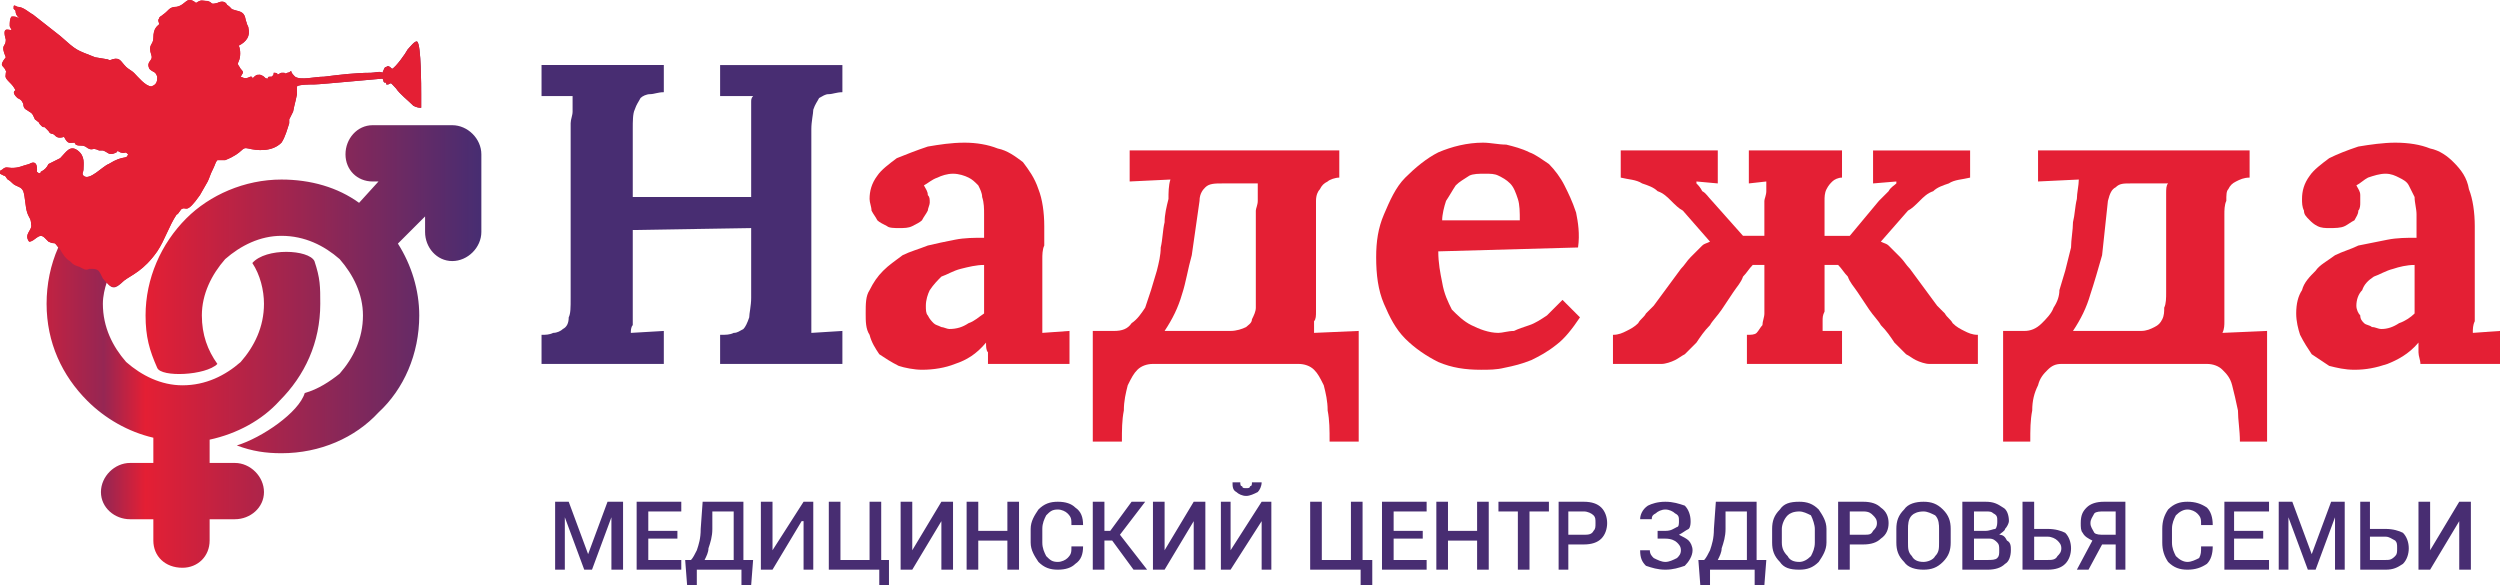
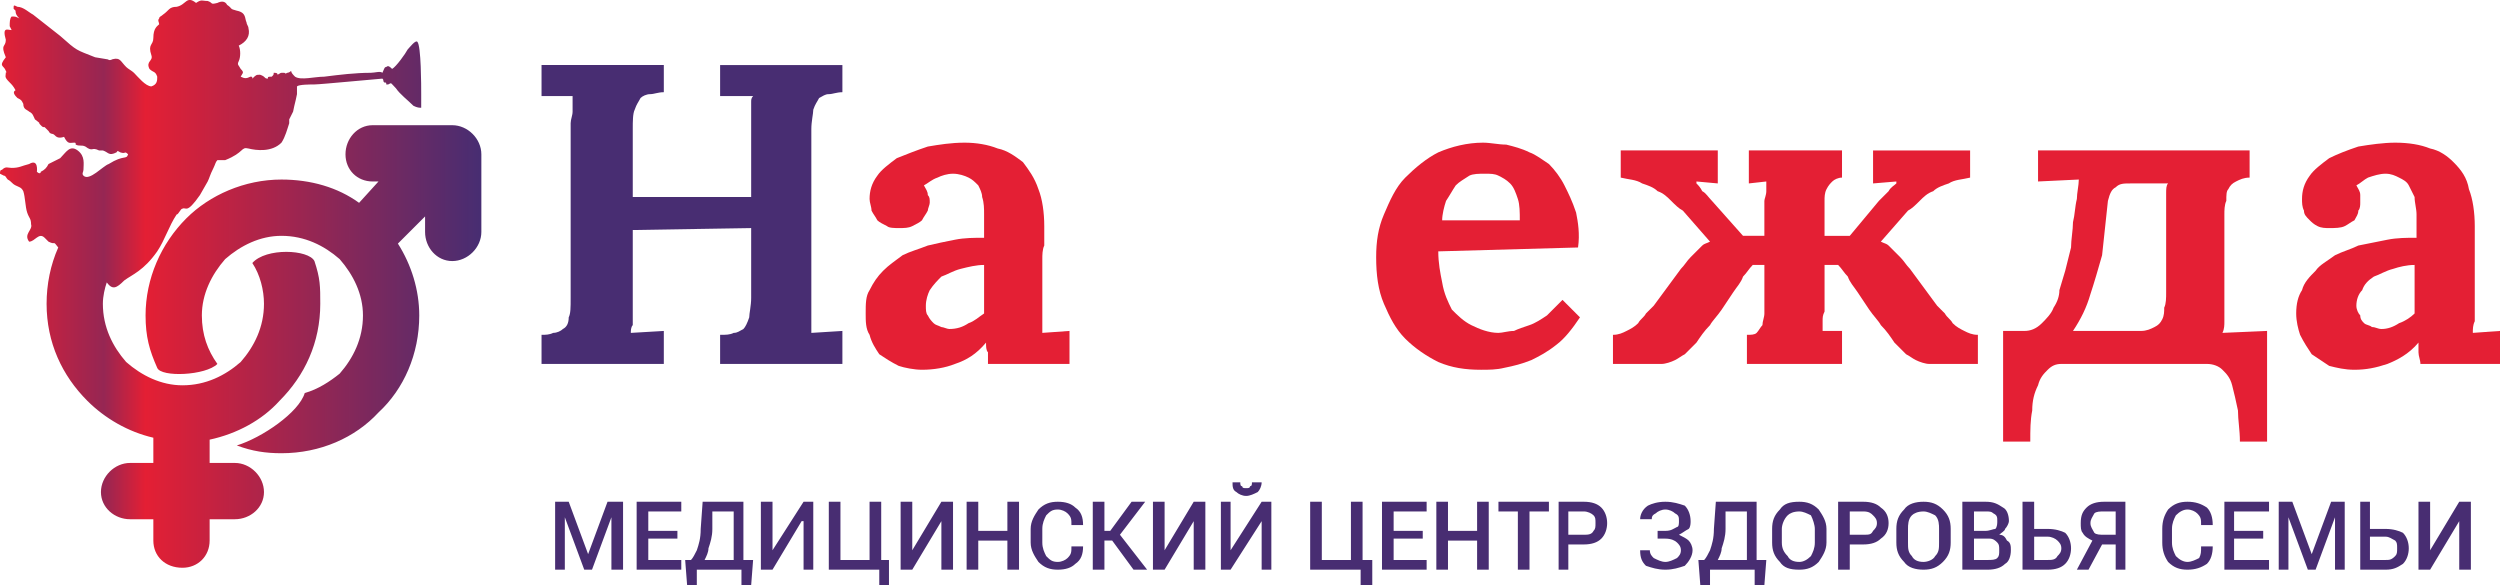
<svg xmlns="http://www.w3.org/2000/svg" id="Слой_1" x="0px" y="0px" width="1288px" height="301.5px" viewBox="1516 -790 1288 301.5" style="enable-background:new 1516 -790 1288 301.5;" xml:space="preserve">
  <style type="text/css"> .st0{fill:url(#SVGID_1_);} .st1{fill:#E41F34;} .st2{fill:#482D72;} </style>
  <g id="Слой_x0020_1">
    <g id="_2888337234944">
      <linearGradient id="SVGID_1_" gradientUnits="userSpaceOnUse" x1="1516" y1="1436.264" x2="1764" y2="1436.264" gradientTransform="matrix(1 0 0 -1 0 792.5)">
        <stop offset="0" style="stop-color:#E41F34" />
        <stop offset="0.216" style="stop-color:#962653" />
        <stop offset="0.302" style="stop-color:#E41F34" />
        <stop offset="1" style="stop-color:#472D72" />
      </linearGradient>
      <path class="st0" d="M1521-776.5l1,2c-2,0-5-2-3,5c0,4-3,2,0,9c-4,5-1,4,0,7c1,2,0,0,0,1c0,2-1,2,2,5c1,1,2,2,3,4c-2,1,0,3,1,4 c2,1,2,1,3,3c0,3,2,3,3,4c2,1,2,2,3,4c4,3,1,1,3,3c1,1,1,1,2,1c1,1,1,1,2,2c1,2,2,1,3,2s2,2,5,1c2,4,3,3,5,3c1,0,0,0,0,0 c1,0,1,0,1,1c2,1,3,0,5,1l0,0l0,0c4,3,3,0,7,2c1,0,1,0,2,0c3,1,3,3,7,1c1-1,0-1,2,0c3,1,2-1,4,1c-1,3-2,0-10,5c-3,1-10,9-13,6 c-1-1,0-2,0-3c0-3,1-7-3-10s-6,1-9,4c-2,1-4,2-6,3c-1,2-2,3-4,4c0,1-1,1-2,0c0,0,1-7-4-4c-4,1-5,2-9,2c-2,0-3-1-5,1c-1,0-1,1-1,2 c2,1,0,0,2,1c1,0,1,1,2,2c2,1,2,2,4,3s3,1,4,3c1,3,1,8,2,11s2,3,2,6c1,3-4,5-1,9c3,0,5-5,8-2c1,1,1,1,2,2c4,2,2-1,5,3 c-4,9-6,19-6,29c0,20,8,37,21,50c9,9,21,16,34,19v13h-12c-8,0-15,7-15,15s7,14,15,14h12v11c0,8,6,14,15,14c8,0,14-6,14-14v-11h13 c8,0,15-6,15-14s-7-15-15-15h-13v-12c14-3,27-10,36-20c13-13,21-30,21-50c0-9,0-13-3-22c-3-6-25-7-32,1c4,6,6,14,6,21 c0,12-5,22-12,30c-8,7-18,12-30,12c-11,0-21-5-29-12c-7-8-12-18-12-30c0-4,1-8,2-11c3,4,5,3,9-1c4-3,10-5,17-15c4-6,6-13,10-19 c1,0,2-3,3-3c2-1,2,3,9-7l4-7c1-2,1-3,3-7c1-2,1-3,2-4c2,0,3,0,4,0c10-4,8-7,12-6s12,2,17-3c2-3,3-7,4-10c0-1,0-1,0-2l2-4 c1-5,1-4,2-9c0-1,0-3,0-4c1-1,7-1,9-1c3,0,34-3,35-3c1,1,0,1,1,2c1,0,1,0,1,1c1,0,0,0,1,0c2-1,1-1,4,2c2,3,6,6,9,9c2,1,3,1,4,1 c0-1,0-1,0-2v-1c0-2,0-2,0-4c0-4,0-25-2-27c-1-1-4,3-5,4c-1,2-6,9-8,10c-1-1-2-2-3-1c-1,0-1,1-2,3c-1-1-4,0-6,0c-8,0-16,1-24,2 c-5,0-12,2-15,0c-1-1-2-2-2-3c-1,1-2,1-2,1c-2,1,0,0-2,0s-1,0-3,1c0-1-1-1-2-1c0,1,0,1-1,2c-2,0-2,0-2,1c-2,0-1-1-4-2 c-2,0-2,0-4,2c0-1,0-1-1-1c-2,1-3,1-5,0c1-2,2-2,0-4c-1-2-2-2-1-4s1-6,0-8c4-2,6-5,5-9c0-1-1-2-1-3c-1-2,0-5-5-6c-4-1-2-1-5-3 c-1-2-3-2-5-1c-4,1-2,0-5-1c-3,0-3-1-6,1c-5-4-5,1-10,2c-4,0-4,2-7,4c-1,1-2,1-2,2c-1,1,0,2,0,3c-1,1-3,2-3,7c0,4-3,3-1,9 c1,3-3,3-1,7c2,2,3,1,4,4c0,2,0,4-3,5c-3,0-7-5-9-7c-1-1-3-2-4-3c-3-3-3-5-7-4c-2,1-2,0-3,0l-6-1c-10-4-9-3-18-11c-5-4-9-7-14-11 c-2-1-5-4-8-4c-2-1-2-1-2,1l1,1c0,2,1,3,2,4c-2-1-2-1-4-1C1521-780.5,1521-778.5,1521-776.5z M1735-678.5l-14,14c7,11,11,24,11,37 c0,20-8,38-21,50c-12,13-30,21-50,21c-8,0-15-1-23-4c13-4,32-17,35-27l0,0c7-2,13-6,18-10c7-8,12-18,12-30c0-11-5-21-12-29 c-8-7-18-12-30-12c-11,0-21,5-29,12c-7,8-12,18-12,29c0,10,3,18,8,25l0,0c-6,6-29,7-31,2c-4-9-6-16-6-27c0-19,8-37,21-50 c12-12,30-20,49-20c15,0,29,4,40,12l10-11h-3c-8,0-14-6-14-14s6-15,14-15h41c8,0,15,7,15,15v40c0,8-7,15-15,15s-14-7-14-15V-678.5 z" />
-       <path class="st1" d="M1521-776.5l1,2c-2,0-5-2-3,5c0,4-3,2,0,9c-4,5-1,4,0,7c1,2,0,0,0,1c0,2-1,2,2,5c1,1,2,2,3,4c-2,1,0,3,1,4 c2,1,2,1,3,3c0,3,2,3,3,4c2,1,2,2,3,4c4,3,1,1,3,3c1,1,1,1,2,1c1,1,1,1,2,2c1,2,2,1,3,2s2,2,5,1c2,4,3,3,5,3c1,0,0,0,0,0 c1,0,0,0,1,1c2,1,3,0,5,1l0,0l0,0c4,3,3,0,7,2c1,0,1,0,2,0c3,1,3,3,7,1c1-1,0-1,2,0c3,1,2-1,4,1c-1,3-2,0-10,5c-3,1-10,9-13,6 c-1-1,0-2,0-3c0-3,1-7-3-10s-6,1-9,4c-2,1-4,2-6,3c-1,2-2,3-4,4c0,1-1,1-2,0c0,0,1-7-4-4c-4,1-5,2-9,2c-2,0-3-1-5,1c-1,0-1,1-1,2 c2,1,0,0,2,1c1,0,1,1,2,2c2,1,2,2,4,3s3,1,4,3c1,3,1,8,2,11s2,3,2,6c1,3-4,5-1,9c3,0,5-5,8-2c1,1,1,1,2,2c5,2,2-1,6,4c1,2,3,5,5,6 c2,2,2,2,5,3c2,1,3,2,5,1c0,1,0,1,0,0h1l0,0c4,0,4,1,6,5c5,6,6,5,11,1c4-3,10-5,17-15c4-6,6-13,10-19c1,0,2-3,3-3c2-1,2,3,9-7l4-7 c1-2,1-3,3-7c1-2,1-3,2-4c2,0,3,0,4,0c10-4,8-7,12-6s12,2,17-3c2-3,3-7,4-10c0-1,0-1,0-2l2-4c1-5,1-4,2-9c0-1,0-3,0-4c1-1,7-1,9-1 c3,0,34-3,35-3c1,1,0,1,1,2c1,0,1,0,1,1c1,0,0,0,1,0c2-1,1-1,4,2c2,3,6,6,9,9c2,1,3,1,4,1c0-1,0-1,0-2v-1c0-2,0-2,0-4 c0-4,0-25-2-27c-1-1-4,3-5,4c-1,2-6,9-8,10c-1-1-2-2-3-1c-1,0-1,1-2,3c-1-1-4,0-6,0c-8,0-16,1-24,2c-5,0-12,2-15,0c-1-1-2-2-2-3 c-1,1-2,1-2,1c-2,1,0,0-2,0s-1,0-3,1c0-1-1-1-2-1c0,1,0,1-1,2c-2,0-2,0-2,1c-2,0-1-1-4-2c-2,0-2,0-4,2c0-1,0-1-1-1c-2,1-3,1-5,0 c1-2,2-2,0-4c-1-2-2-2-1-4s1-6,0-8c4-2,6-5,5-9c0-1-1-2-1-3c-1-2,0-5-5-6c-4-1-2-1-5-3c-1-2-3-2-5-1c-4,1-2,0-5-1c-3,0-3-1-6,1 c-5-4-5,1-10,2c-4,0-4,2-7,4c-1,1-2,1-2,2c-1,1,0,2,0,3c-1,1-3,2-3,7c0,4-3,3-1,9c1,3-3,3-1,7c2,2,3,1,4,4c0,2,0,4-3,5 c-3,0-7-5-9-7c-1-1-3-2-4-3c-3-3-3-5-7-4c-2,1-2,0-3,0l-6-1c-10-4-9-3-18-11c-5-4-9-7-14-11c-2-1-5-4-8-4c-2-1-2-1-2,1l1,1 c0,2,1,3,2,4c-2-1-2-1-4-1C1521-780.5,1521-778.5,1521-776.5z" />
      <path class="st2" d="M1795-602.5v-15c2,0,4,0,6-1c2,0,4-1,5-2c2-1,3-3,3-6c1-2,1-5,1-10v-84c0-2,0-4,0-6s1-4,1-6s0-3,0-5 c0-1,0-2,0-3h-16v-16h63v14c-3,0-5,1-7,1s-4,1-5,2c-1,2-2,3-3,6c-1,2-1,6-1,10v35h61v-32c0-2,0-4,0-6s0-4,0-6s0-3,0-5c0-1,0-2,1-3 h-17v-16h63v14c-3,0-5,1-7,1s-3,1-5,2c-1,2-2,3-3,6c0,2-1,6-1,10v85c0,2,0,4,0,6s0,3,0,5s0,4,0,5s0,3,0,4l16-1v17h-63v-15 c3,0,5,0,7-1c2,0,3-1,5-2c1-1,2-3,3-6c0-2,1-6,1-10v-36l-61,1v33c0,2,0,4,0,6s0,3,0,5s0,4,0,5c-1,1-1,3-1,4l17-1v17H1795z" />
      <path class="st1" d="M1962-628.5c0-5,0-9,2-12c2-4,4-7,7-10s6-5,10-8c4-2,8-3,13-5c4-1,9-2,14-3s10-1,15-1v-12c0-3,0-6-1-9 c0-2-1-4-2-6c-2-2-3-3-5-4s-5-2-8-2s-6,1-8,2c-3,1-5,3-7,4c1,2,2,3,2,5c1,1,1,2,1,4c0,1-1,3-1,4c-1,2-2,3-3,5c-1,1-3,2-5,3 s-4,1-7,1c-2,0-5,0-6-1c-2-1-4-2-5-3c-1-2-2-3-3-5c0-2-1-4-1-6c0-4,1-8,4-12c2-3,6-6,10-9c5-2,10-4,16-6c6-1,12-2,19-2 c6,0,12,1,17,3c5,1,9,4,13,7c3,4,6,8,8,14c2,5,3,12,3,19c0,4,0,7,0,10c-1,2-1,5-1,7c0,3,0,6,0,8c0,3,0,7,0,10c0,1,0,3,0,4 c0,2,0,3,0,5s0,3,0,5s0,4,0,6l14-1v17h-42c0-2,0-4,0-6c-1-1-1-3-1-5l0,0c-5,6-10,9-16,11c-5,2-11,3-17,3c-4,0-9-1-12-2 c-4-2-7-4-10-6c-2-3-4-6-5-10C1962-620.5,1962-624.5,1962-628.5z M1993-632.5c0,2,0,4,1,5c1,2,2,3,3,4s2,1,4,2c1,0,3,1,4,1 c4,0,7-1,10-3c3-1,5-3,8-5v-25c-4,0-8,1-12,2s-7,3-10,4c-2,2-4,4-6,7C1994-638.5,1993-635.5,1993-632.5z" />
-       <path class="st1" d="M2079-619.5h11c4,0,7-1,9-4c3-2,5-5,7-8c1-3,2-6,3-9s2-7,3-10c1-4,2-8,2-12c1-4,1-9,2-13c0-4,1-8,2-12 c0-3,0-7,1-10l-21,1v-16h108v14c-2,0-5,1-6,2c-2,1-3,2-4,4c-1,1-2,3-2,6c0,2,0,5,0,7v41c0,1,0,3,0,4c0,2,0,3,0,5s0,4-1,5 c0,2,0,4,0,6l23-1v57h-15c0-6,0-11-1-16c0-5-1-9-2-13c-2-4-3-6-5-8s-5-3-8-3h-75c-3,0-6,1-8,3s-3,4-5,8c-1,4-2,8-2,13 c-1,5-1,10-1,16h-15V-619.5z M2116-619.5h34c3,0,6-1,8-2c1-1,3-2,3-4c1-2,2-4,2-6s0-5,0-8v-38c0-1,0-3,0-4s1-3,1-5c0-1,0-3,0-4 c0-2,0-4,0-5h-18c-4,0-7,0-9,2c-1,1-3,3-3,7l-4,28c-2,7-3,14-5,20C2123-631.5,2120-625.5,2116-619.5z" />
      <path class="st1" d="M2225-657.5c0-8,1-15,4-22s6-14,11-19s11-10,17-13c7-3,15-5,23-5c4,0,8,1,12,1c4,1,8,2,12,4c3,1,7,4,10,6 c3,3,6,7,8,11s4,8,6,14c1,5,2,11,1,18l-72,2c0,6,1,11,2,16c1,6,3,10,5,14c3,3,6,6,10,8s9,4,14,4c2,0,5-1,8-1c2-1,5-2,8-3s6-3,9-5 c2-2,5-5,8-8l9,9c-4,6-8,11-12,14c-5,4-9,6-13,8c-5,2-9,3-14,4c-4,1-8,1-12,1c-8,0-15-1-22-4c-6-3-12-7-17-12s-8-11-11-18 S2225-648.5,2225-657.5z M2259-676.5h40c0-4,0-8-1-11s-2-6-4-8s-4-3-6-4s-4-1-7-1s-6,0-8,1c-3,2-5,3-7,5c-2,3-3,5-5,8 C2260-683.5,2259-679.5,2259-676.5z" />
      <path class="st1" d="M2347-602.5v-15c3,0,5-1,7-2s4-2,6-4c1-2,3-3,4-5c2-2,3-3,4-4l14-19c2-2,3-4,5-6c1-1,2-2,3-3s2-2,3-3s2-1,4-2 l0,0l-14-16c-2-1-4-3-6-5s-4-4-7-5c-2-2-5-3-8-4c-3-2-7-2-11-3v-14h50v17l-11-1v1c1,1,2,2,3,4c2,1,3,3,5,5l16,18h11v-9 c0-1,0-2,0-4c0-1,0-3,0-5c0-1,1-3,1-5s0-3,0-5l-9,1v-17h48v14c-2,0-4,1-5,2s-2,2-3,4s-1,4-1,6s0,5,0,8v10h13l15-18c2-2,4-4,5-5 c1-2,3-3,4-4v-1l-12,1v-17h50v14c-4,1-8,1-11,3c-3,1-6,2-8,4c-3,1-5,3-7,5s-4,4-6,5l-14,16l0,0c2,1,3,1,4,2s2,2,3,3s2,2,3,3 c2,2,3,4,5,6l14,19c1,1,2,2,4,4c1,2,3,3,4,5c2,2,4,3,6,4s4,2,7,2v15h-25c-2,0-5-1-7-2s-3-2-5-3c-2-2-4-4-6-6c-2-3-4-6-7-9 c-1-2-4-5-6-8s-4-6-6-9s-4-5-5-8c-2-2-3-4-5-6h-7v15c0,1,0,3,0,4c0,2,0,3,0,5c-1,2-1,3-1,5s0,4,0,5h10v17h-49v-15c2,0,4,0,5-1 s2-3,3-4c0-2,1-4,1-6c0-3,0-5,0-8v-17h-6c-2,2-3,4-5,6c-1,3-3,5-5,8s-4,6-6,9s-5,6-6,8c-3,3-5,6-7,9c-2,2-4,4-6,6c-2,1-3,2-5,3 s-5,2-7,2H2347z" />
      <path class="st1" d="M2548-619.5h11c3,0,6-1,9-4c2-2,5-5,6-8c2-3,3-6,3-9c1-3,2-7,3-10c1-4,2-8,3-12c0-4,1-9,1-13c1-4,1-8,2-12 c0-3,1-7,1-10l-21,1v-16h109v14c-3,0-5,1-7,2s-3,2-4,4c-1,1-1,3-1,6c-1,2-1,5-1,7v41c0,1,0,3,0,4c0,2,0,3,0,5s0,4,0,5c0,2,0,4-1,6 l23-1v57h-14c0-6-1-11-1-16c-1-5-2-9-3-13s-3-6-5-8s-5-3-8-3h-75c-3,0-5,1-7,3s-4,4-5,8c-2,4-3,8-3,13c-1,5-1,10-1,16h-14V-619.5z M2584-619.5h35c3,0,5-1,7-2s3-2,4-4s1-4,1-6c1-2,1-5,1-8v-38c0-1,0-3,0-4s0-3,0-5c0-1,0-3,0-4c0-2,0-4,1-5h-19c-4,0-6,0-8,2 c-2,1-3,3-4,7l-3,28c-2,7-4,14-6,20C2591-631.5,2588-625.5,2584-619.5z" />
      <path class="st1" d="M2699-628.5c0-5,1-9,3-12c1-4,4-7,7-10c2-3,6-5,10-8c4-2,8-3,12-5c5-1,10-2,15-3s10-1,15-1v-12c0-3-1-6-1-9 c-1-2-2-4-3-6s-3-3-5-4s-4-2-7-2s-6,1-9,2c-2,1-4,3-6,4c1,2,2,3,2,5c0,1,0,2,0,4c0,1,0,3-1,4c0,2-1,3-2,5c-2,1-3,2-5,3s-5,1-8,1 c-2,0-4,0-6-1s-3-2-4-3c-2-2-3-3-3-5c-1-2-1-4-1-6c0-4,1-8,4-12c2-3,6-6,10-9c4-2,9-4,15-6c6-1,13-2,19-2c7,0,13,1,18,3 c5,1,9,4,12,7c4,4,7,8,8,14c2,5,3,12,3,19c0,4,0,7,0,10c0,2,0,5,0,7c0,3,0,6,0,8c0,3,0,7,0,10c0,1,0,3,0,4c0,2,0,3,0,5s0,3,0,5 c-1,2-1,4-1,6l14-1v17h-41c0-2-1-4-1-6c0-1,0-3,0-5l0,0c-5,6-11,9-16,11c-6,2-11,3-17,3c-5,0-9-1-13-2c-3-2-6-4-9-6c-2-3-4-6-6-10 C2700-620.5,2699-624.5,2699-628.5z M2730-632.5c0,2,1,4,2,5c0,2,1,3,2,4s3,1,4,2c2,0,3,1,5,1c3,0,6-1,9-3c3-1,6-3,8-5v-25 c-4,0-8,1-11,2c-4,1-7,3-10,4c-3,2-5,4-6,7C2731-638.5,2730-635.5,2730-632.5z" />
-       <path class="st2" d="M1809-531.5l10,27l0,0l10-27h8v35h-6v-12v-15l0,0l-10,27h-4l-10-27l0,0v15v12h-5v-35H1809z M1865-512.5h-15 v11h17v5h-23v-35h23v5h-17v10h15V-512.5z M1903-488.5h-5v-8h-23v8h-5l-1-13h3c1-1,2-3,3-5c1-3,2-6,2-11l1-14h21v30h5L1903-488.5z M1883-517.5c0,4-1,7-2,10c0,2-1,4-2,6h15v-25h-11V-517.5z M1930-531.5h5v35h-5v-25h-1l-15,25h-6v-35h6v25l0,0L1930-531.5z M1943-531.5h6v30h15v-30h6v30h4v13h-5v-8h-26V-531.5z M2001-531.5h6v35h-6v-25l0,0l-15,25h-6v-35h6v25l0,0L2001-531.5z M2041-496.5h-6v-15h-15v15h-6v-35h6v15h15v-15h6V-496.5z M2074-508.5L2074-508.5c0,4-1,7-4,9c-2,2-5,3-9,3s-7-1-10-4 c-2-3-4-6-4-10v-7c0-4,2-7,4-10c3-3,6-4,10-4s7,1,9,3c3,2,4,5,4,9l0,0h-6c0-3,0-4-2-6c-1-1-3-2-5-2c-3,0-4,1-6,3c-1,2-2,4-2,7v7 c0,3,1,5,2,7c2,2,3,3,6,3c2,0,4-1,5-2c2-2,2-3,2-6H2074z M2089-511.5h-4v15h-6v-35h6v15h3l11-15h7l-13,17l14,18h-7L2089-511.5z M2131-531.5h6v35h-6v-25l0,0l-15,25h-6v-35h6v25l0,0L2131-531.5z M2166-531.5h5v35h-5v-25l0,0l-16,25h-5v-35h5v25l0,0L2166-531.5 z M2166-541.5L2166-541.5c0,2-1,4-2,5c-2,1-4,2-6,2s-4-1-5-2c-2-1-2-3-2-5l0,0h4c0,1,0,2,1,2c0,1,1,1,2,1s2,0,2-1c1,0,1-1,1-2 H2166z M2191-531.5h6v30h15v-30h6v30h5v13h-6v-8h-26V-531.5z M2249-512.5h-15v11h17v5h-23v-35h23v5h-17v10h15V-512.5z M2283-496.5 h-6v-15h-15v15h-6v-35h6v15h15v-15h6V-496.5z M2314-526.5h-10v30h-6v-30h-10v-5h26V-526.5z M2324-509.5v13h-5v-35h13c4,0,7,1,9,3 s3,5,3,8s-1,6-3,8s-5,3-9,3H2324z M2324-514.5h8c2,0,4,0,5-2c1-1,1-2,1-4s0-3-1-4s-3-2-5-2h-8V-514.5z M2374-516.5c3,0,4-1,6-2 c1,0,1-2,1-3c0-2,0-3-2-4c-1-1-3-2-5-2s-4,1-5,2c-2,1-2,2-2,3h-6l0,0c0-2,1-5,4-7c2-1,5-2,9-2s7,1,10,2c2,2,3,5,3,8c0,1,0,3-1,4 c-2,1-3,2-5,3c2,1,4,2,5,3s2,3,2,5c0,3-2,6-4,8c-3,1-6,2-10,2s-7-1-10-2c-2-2-3-4-3-8l0,0h5c0,2,1,3,2,4c2,1,4,2,6,2s4-1,6-2 c1-1,2-2,2-4s-1-3-2-4s-3-2-6-2h-4v-4H2374z M2425-488.5h-5v-8h-23v8h-5l-1-13h3c1-1,2-3,3-5c1-3,2-6,2-11l1-14h21v30h5 L2425-488.5z M2405-517.5c0,4-1,7-2,10c0,2-1,4-2,6h15v-25h-11V-517.5z M2457-510.5c0,4-2,7-4,10c-3,3-6,4-10,4c-5,0-8-1-10-4 c-3-3-4-6-4-10v-7c0-4,1-7,4-10c2-3,5-4,10-4c4,0,7,1,10,4c2,3,4,6,4,10V-510.5z M2451-517.5c0-2-1-5-2-7c-2-1-4-2-6-2 c-3,0-5,1-6,2c-2,2-3,5-3,7v7c0,3,1,5,3,7c1,2,3,3,6,3c2,0,4-1,6-3c1-2,2-4,2-7V-517.5z M2469-509.5v13h-6v-35h13c4,0,7,1,9,3 c3,2,4,5,4,8s-1,6-4,8c-2,2-5,3-9,3H2469z M2469-514.5h7c3,0,4,0,5-2c1-1,2-2,2-4s-1-3-2-4s-2-2-5-2h-7V-514.5z M2521-510.5 c0,4-1,7-4,10s-6,4-10,4s-8-1-10-4c-3-3-4-6-4-10v-7c0-4,1-7,4-10c2-3,6-4,10-4s7,1,10,4s4,6,4,10V-510.5z M2515-517.5 c0-2,0-5-2-7c-2-1-4-2-6-2c-3,0-5,1-6,2c-2,2-2,5-2,7v7c0,3,0,5,2,7c1,2,3,3,6,3c2,0,5-1,6-3c2-2,2-4,2-7V-517.5z M2527-496.5v-35 h12c4,0,6,1,9,3c2,1,3,4,3,7c0,1-1,3-2,4c0,1-2,2-3,3c2,0,3,1,4,3c2,1,2,3,2,5c0,3-1,6-3,7c-2,2-5,3-9,3H2527z M2533-512.5v11h7 c2,0,4,0,5-1s1-2,1-4s0-3-1-4s-2-2-4-2H2533z M2533-516.5h6c2,0,4-1,5-1c1-1,1-3,1-4c0-2,0-3-2-4c-1-1-2-1-4-1h-6V-516.5z M2564-517.5h7c4,0,7,1,9,2c2,2,3,5,3,8s-1,6-3,8s-5,3-9,3h-13v-35h6V-517.5z M2564-513.5v12h7c2,0,4,0,5-2c1-1,2-2,2-4s-1-3-2-4 s-3-2-5-2H2564z M2592-496.5h-6l8-15c-2-1-4-2-5-4c-1-1-1-3-1-5c0-4,1-6,3-8s5-3,9-3h11v35h-5v-13h-7L2592-496.5z M2606-526.5h-6 c-2,0-4,0-5,1c-1,2-2,3-2,5s1,3,2,5c1,1,3,1,5,1h6V-526.5z M2656-508.5L2656-508.5c0,4-1,7-3,9c-3,2-6,3-10,3s-7-1-10-4 c-2-3-3-6-3-10v-7c0-4,1-7,3-10c3-3,6-4,10-4s7,1,10,3c2,2,3,5,3,9l0,0h-6c0-3,0-4-2-6c-1-1-3-2-5-2s-4,1-6,3c-1,2-2,4-2,7v7 c0,3,1,5,2,7c2,2,4,3,6,3s4-1,6-2c1-2,1-3,1-6H2656z M2682-512.5h-15v11h18v5h-23v-35h23v5h-18v10h15V-512.5z M2697-531.5l10,27 l0,0l10-27h7v35h-5v-12v-15l0,0l-10,27h-4l-10-27l0,0v15v12h-5v-35H2697z M2737-517.5h8c4,0,7,1,9,2c2,2,3,5,3,8s-1,6-3,8 c-3,2-5,3-9,3h-13v-35h5V-517.5z M2737-513.5v12h8c2,0,3,0,5-2c1-1,1-2,1-4s0-3-1-4c-2-1-3-2-5-2H2737z M2783-531.5h6v35h-6v-25 l0,0l-15,25h-6v-35h6v25l0,0L2783-531.5z" />
+       <path class="st2" d="M1809-531.5l10,27l0,0l10-27h8v35h-6v-12v-15l0,0l-10,27h-4l-10-27l0,0v15v12h-5v-35H1809z M1865-512.5h-15 v11h17v5h-23v-35h23v5h-17v10h15V-512.5z M1903-488.5h-5v-8h-23v8h-5l-1-13h3c1-1,2-3,3-5c1-3,2-6,2-11l1-14h21v30h5L1903-488.5z M1883-517.5c0,4-1,7-2,10c0,2-1,4-2,6h15v-25h-11V-517.5z M1930-531.5h5v35h-5v-25h-1l-15,25h-6v-35h6v25l0,0L1930-531.5z M1943-531.5h6v30h15v-30h6v30h4v13h-5v-8h-26V-531.5z M2001-531.5h6v35h-6v-25l0,0l-15,25h-6v-35h6v25l0,0L2001-531.5z M2041-496.5h-6v-15h-15v15h-6v-35h6v15h15v-15h6V-496.5z M2074-508.5L2074-508.5c0,4-1,7-4,9c-2,2-5,3-9,3s-7-1-10-4 c-2-3-4-6-4-10v-7c0-4,2-7,4-10c3-3,6-4,10-4s7,1,9,3c3,2,4,5,4,9l0,0h-6c0-3,0-4-2-6c-1-1-3-2-5-2c-3,0-4,1-6,3c-1,2-2,4-2,7v7 c0,3,1,5,2,7c2,2,3,3,6,3c2,0,4-1,5-2c2-2,2-3,2-6H2074z M2089-511.5h-4v15h-6v-35h6v15h3l11-15h7l-13,17l14,18h-7L2089-511.5z M2131-531.5h6v35h-6v-25l0,0l-15,25h-6v-35h6v25l0,0L2131-531.5z M2166-531.5h5v35h-5v-25l0,0l-16,25h-5v-35h5v25l0,0L2166-531.5 z M2166-541.5L2166-541.5c0,2-1,4-2,5c-2,1-4,2-6,2s-4-1-5-2c-2-1-2-3-2-5l0,0h4c0,1,0,2,1,2c0,1,1,1,2,1s2,0,2-1c1,0,1-1,1-2 H2166z M2191-531.5h6v30h15v-30h6v30h5v13h-6v-8h-26V-531.5z M2249-512.5h-15v11h17v5h-23v-35h23v5h-17v10h15V-512.5z M2283-496.5 h-6v-15h-15v15h-6v-35h6v15h15v-15h6V-496.5z M2314-526.5h-10v30h-6v-30h-10v-5h26V-526.5z M2324-509.5v13h-5v-35h13c4,0,7,1,9,3 s3,5,3,8s-1,6-3,8s-5,3-9,3H2324z M2324-514.5h8c2,0,4,0,5-2c1-1,1-2,1-4s0-3-1-4s-3-2-5-2h-8V-514.5z M2374-516.5c3,0,4-1,6-2 c1,0,1-2,1-3c0-2,0-3-2-4c-1-1-3-2-5-2s-4,1-5,2c-2,1-2,2-2,3h-6l0,0c0-2,1-5,4-7c2-1,5-2,9-2s7,1,10,2c2,2,3,5,3,8c0,1,0,3-1,4 c-2,1-3,2-5,3c2,1,4,2,5,3s2,3,2,5c0,3-2,6-4,8c-3,1-6,2-10,2s-7-1-10-2c-2-2-3-4-3-8l0,0h5c0,2,1,3,2,4c2,1,4,2,6,2s4-1,6-2 c1-1,2-2,2-4s-1-3-2-4s-3-2-6-2h-4v-4H2374z M2425-488.5h-5v-8h-23v8h-5l-1-13h3c1-1,2-3,3-5c1-3,2-6,2-11l1-14h21v30h5 L2425-488.5z M2405-517.5c0,4-1,7-2,10c0,2-1,4-2,6h15v-25h-11V-517.5z M2457-510.5c0,4-2,7-4,10c-3,3-6,4-10,4c-5,0-8-1-10-4 c-3-3-4-6-4-10v-7c0-4,1-7,4-10c2-3,5-4,10-4c4,0,7,1,10,4c2,3,4,6,4,10V-510.5z M2451-517.5c0-2-1-5-2-7c-2-1-4-2-6-2 c-3,0-5,1-6,2c-2,2-3,5-3,7v7c0,3,1,5,3,7c1,2,3,3,6,3c2,0,4-1,6-3c1-2,2-4,2-7V-517.5z M2469-509.5v13h-6v-35h13c4,0,7,1,9,3 c3,2,4,5,4,8s-1,6-4,8c-2,2-5,3-9,3H2469z M2469-514.5h7c3,0,4,0,5-2c1-1,2-2,2-4s-1-3-2-4s-2-2-5-2h-7V-514.5z M2521-510.5 c0,4-1,7-4,10s-6,4-10,4s-8-1-10-4c-3-3-4-6-4-10v-7c0-4,1-7,4-10c2-3,6-4,10-4s7,1,10,4s4,6,4,10V-510.5z M2515-517.5 c0-2,0-5-2-7c-2-1-4-2-6-2c-3,0-5,1-6,2c-2,2-2,5-2,7v7c0,3,0,5,2,7c1,2,3,3,6,3c2,0,5-1,6-3c2-2,2-4,2-7V-517.5z M2527-496.5v-35 h12c4,0,6,1,9,3c2,1,3,4,3,7c0,1-1,3-2,4c0,1-2,2-3,3c2,0,3,1,4,3c2,1,2,3,2,5c0,3-1,6-3,7c-2,2-5,3-9,3H2527z M2533-512.5v11h7 c2,0,4,0,5-1s1-2,1-4s0-3-1-4s-2-2-4-2H2533z M2533-516.5h6c2,0,4-1,5-1c1-1,1-3,1-4c0-2,0-3-2-4c-1-1-2-1-4-1h-6V-516.5z M2564-517.5h7c4,0,7,1,9,2c2,2,3,5,3,8s-1,6-3,8s-5,3-9,3h-13v-35h6V-517.5z M2564-513.5v12h7c2,0,4,0,5-2c1-1,2-2,2-4s-1-3-2-4 s-3-2-5-2H2564z M2592-496.5h-6l8-15c-2-1-4-2-5-4c-1-1-1-3-1-5c0-4,1-6,3-8s5-3,9-3h11v35h-5v-13h-7L2592-496.5z M2606-526.5h-6 c-2,0-4,0-5,1c-1,2-2,3-2,5s1,3,2,5c1,1,3,1,5,1h6V-526.5z M2656-508.5L2656-508.5c0,4-1,7-3,9c-3,2-6,3-10,3s-7-1-10-4 c-2-3-3-6-3-10v-7c0-4,1-7,3-10c3-3,6-4,10-4s7,1,10,3c2,2,3,5,3,9l0,0h-6c0-3,0-4-2-6c-1-1-3-2-5-2s-4,1-6,3c-1,2-2,4-2,7v7 c0,3,1,5,2,7c2,2,4,3,6,3s4-1,6-2c1-2,1-3,1-6H2656z M2682-512.5h-15v11h18v5h-23v-35h23v5h-18v10h15V-512.5z M2697-531.5l10,27 l0,0l10-27h7v35h-5v-12v-15l0,0l-10,27h-4l-10-27l0,0v15v12h-5v-35H2697z M2737-517.5h8c4,0,7,1,9,2c2,2,3,5,3,8s-1,6-3,8 c-3,2-5,3-9,3h-13v-35h5V-517.5z M2737-513.5v12h8c2,0,3,0,5-2c1-1,1-2,1-4s0-3-1-4c-2-1-3-2-5-2z M2783-531.5h6v35h-6v-25 l0,0l-15,25h-6v-35h6v25l0,0L2783-531.5z" />
    </g>
  </g>
</svg>